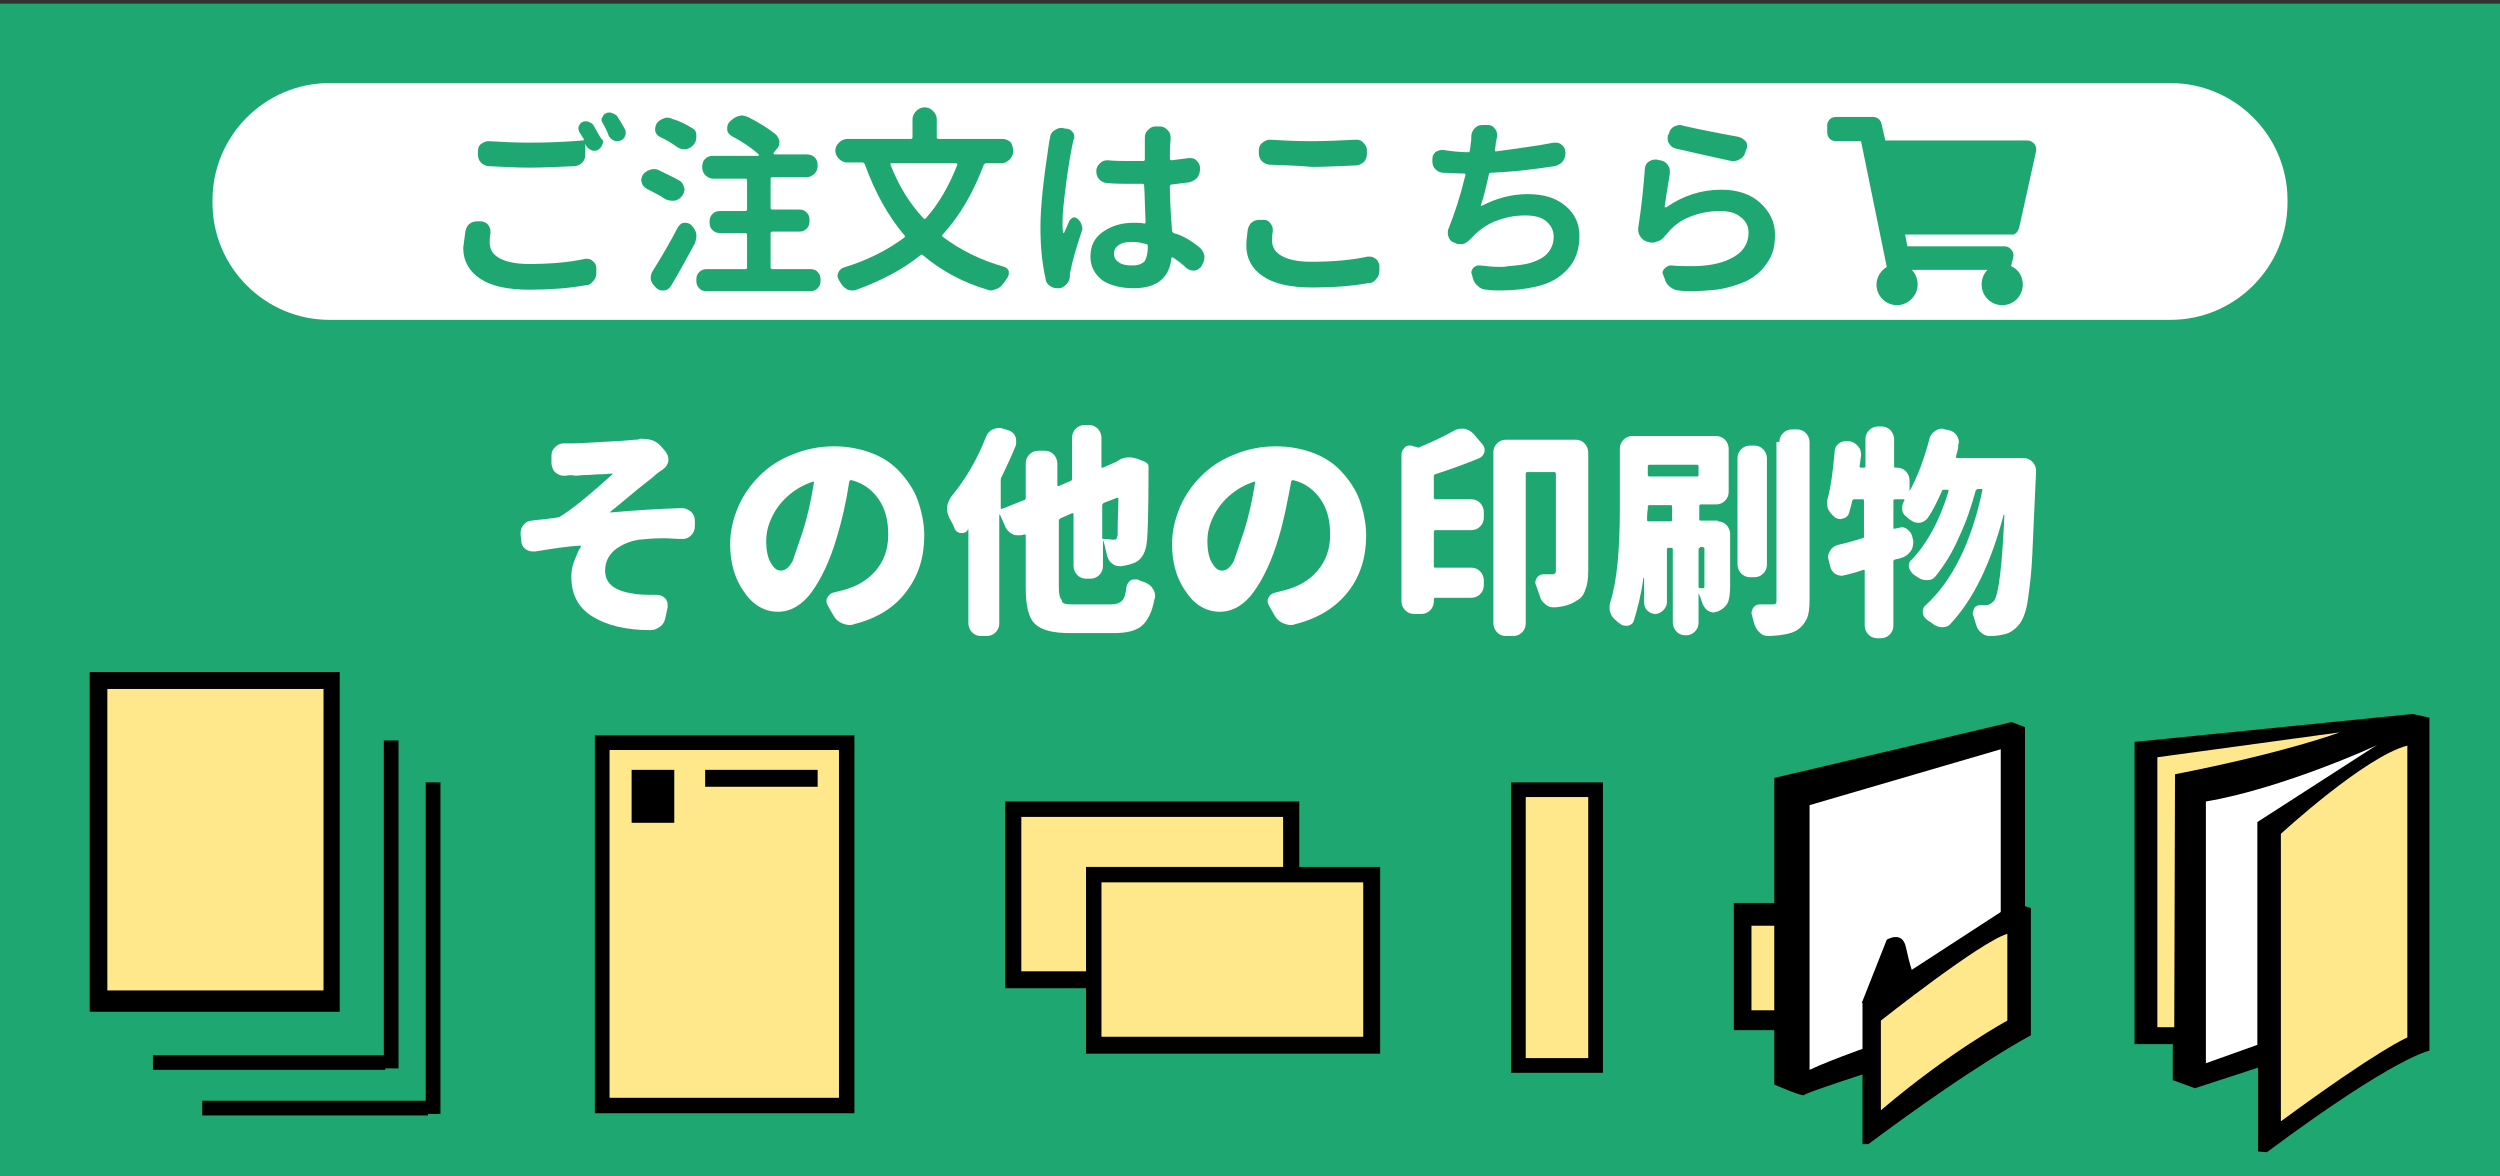
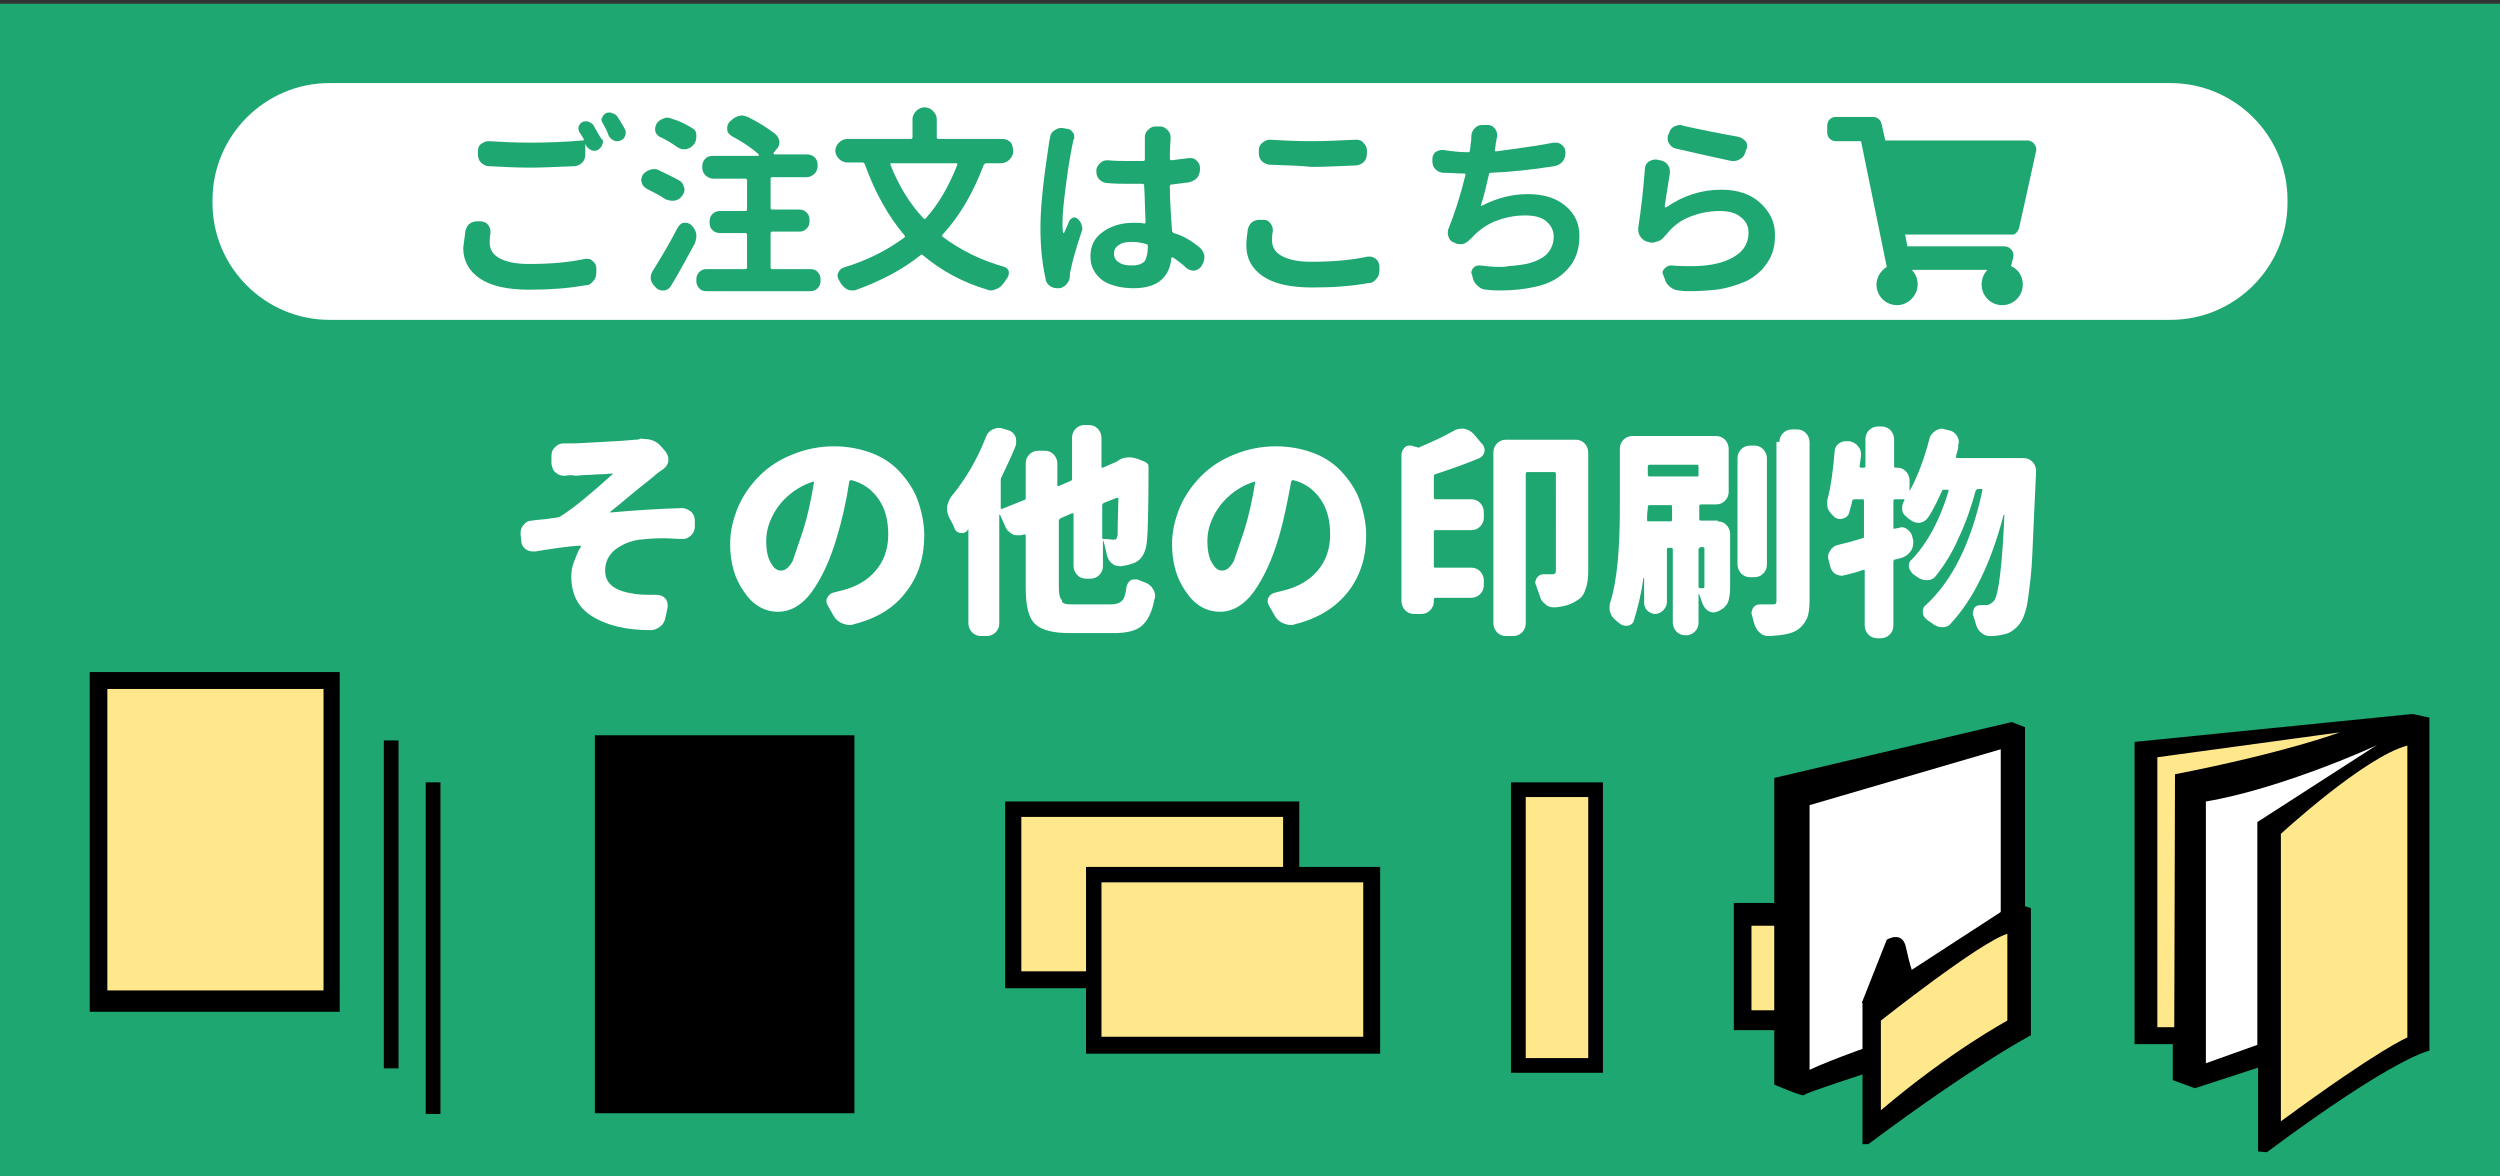
<svg xmlns="http://www.w3.org/2000/svg" version="1.1" id="レイヤー_1" x="0px" y="0px" width="340px" height="160px" viewBox="0 0 340 160" style="enable-background:new 0 0 340 160;" xml:space="preserve">
  <rect x="0" y="0" width="340" height="160" fill="#333333" stroke="none" />
  <style type="text/css">
	.st0{fill:#1EA771;}
	.st1{enable-background:new    ;}
	.st2{fill:#FFFFFF;}
	.st3{fill:#FFE88B;}
	.st4{fill:none;stroke:#000000;stroke-width:2;stroke-miterlimit:10;}
	.st5{fill:#FFE88B;stroke:#000000;stroke-width:2;stroke-miterlimit:10;}
</style>
  <rect y="0.5" class="st0" width="340" height="160" />
  <g>
    <g class="st1">
      <path class="st2" d="M76.9,64.7c-0.1,0-0.1,0-0.2,0c-0.4,0-0.7-0.1-1.1-0.4c-0.4-0.3-0.5-0.7-0.6-1.2V62c0-0.5,0.1-0.8,0.5-1.2    c0.3-0.3,0.7-0.5,1.1-0.5c0,0,0,0,0.1,0c0.4,0,0.9,0,1.3,0c0.7,0,2-0.1,4-0.2c2-0.1,3.5-0.2,4.4-0.3c0.2,0,0.4,0,0.6-0.1    s0.4,0,0.6,0c0.9,0,1.7,0.3,2.3,1l0.6,0.7c0.2,0.3,0.4,0.6,0.4,1c0,0.1,0,0.2,0,0.3c-0.1,0.5-0.3,0.8-0.7,1.1    c-0.6,0.4-1,0.7-1.3,1c-0.7,0.6-1.8,1.4-3.1,2.5c-1.3,1.1-2.3,1.9-2.8,2.3c0,0,0,0,0,0.1l0,0c3.3-0.3,6.6-0.5,9.7-0.6    c0,0,0,0,0.1,0c0.4,0,0.8,0.2,1.2,0.5c0.3,0.3,0.5,0.7,0.5,1.2v0.8c0,0.5-0.2,0.9-0.5,1.2c-0.3,0.3-0.7,0.5-1.1,0.5c0,0,0,0-0.1,0    c-0.9,0-1.8-0.1-2.5-0.1c-1.4,0-2.5,0.1-3.4,0.2c-1.3,0.2-2.4,0.7-3.3,1.4c-0.9,0.8-1.3,1.7-1.3,2.8c0,1,0.4,1.7,1.1,2.2    s1.7,0.8,3.1,1c0.9,0.1,1.8,0.1,2.8,0.1h0.1c0.4,0,0.8,0.2,1.1,0.5c0.2,0.3,0.3,0.5,0.3,0.9c0,0.1,0,0.2,0,0.3L90.5,84    c-0.1,0.5-0.3,0.9-0.7,1.2c-0.4,0.3-0.8,0.5-1.3,0.5c-3.5,0-6.1-0.7-8-1.9c-1.9-1.2-2.8-3-2.8-5.4c0-0.7,0.1-1.4,0.4-2.1    s0.5-1.4,0.9-1.9c0,0,0,0,0-0.1l-0.1-0.1c-1.7,0.1-3.7,0.4-6.1,0.8c-0.1,0-0.2,0-0.3,0c-0.4,0-0.7-0.1-1-0.3    c-0.4-0.3-0.6-0.7-0.6-1.1l-0.1-0.9c0-0.1,0-0.1,0-0.2c0-0.4,0.1-0.8,0.4-1.1c0.3-0.4,0.7-0.6,1.2-0.6c0.4-0.1,1-0.1,1.8-0.2    s1.3-0.2,1.5-0.2c0.1,0,0.3-0.1,0.4-0.1c1.8-1.1,4.2-3.1,7.2-5.8v-0.1c0,0,0,0-0.1,0c-0.3,0-0.8,0.1-1.5,0.1s-1.4,0.1-2,0.1    s-1.1,0.1-1.4,0.1C77.8,64.6,77.4,64.6,76.9,64.7z" />
      <path class="st2" d="M116.1,84.9c-0.2,0.1-0.4,0.1-0.6,0.1c-0.3,0-0.6-0.1-0.9-0.2c-0.5-0.2-0.9-0.5-1.2-1l-0.8-1.4    c-0.1-0.2-0.2-0.4-0.2-0.6s0-0.3,0.1-0.5c0.2-0.4,0.5-0.6,0.8-0.7c0.4-0.1,0.8-0.2,1.2-0.3c2-0.5,3.5-1.4,4.6-2.7s1.7-2.9,1.7-4.9    c0-1.9-0.4-3.5-1.3-4.8s-2.1-2.2-3.7-2.6c-0.2,0-0.2,0-0.3,0.2c-0.4,2.7-1,5.3-1.7,7.6c-0.9,3.1-2.1,5.6-3.4,7.4s-2.9,2.7-4.6,2.7    c-1.8,0-3.4-0.9-4.6-2.7c-1.3-1.8-1.9-4-1.9-6.5c0-1.8,0.4-3.4,1.1-5.1c0.7-1.6,1.7-3,2.9-4.2c1.2-1.2,2.7-2.2,4.5-2.9    c1.7-0.7,3.6-1.1,5.6-1.1c1.8,0,3.5,0.3,5.1,0.9s2.9,1.5,3.9,2.6c1,1.1,1.9,2.4,2.4,3.8s0.9,3.1,0.9,4.8c0,3-0.8,5.5-2.4,7.6    C121.7,82.6,119.3,84.1,116.1,84.9z M109.2,72.2c0.6-1.9,1.1-4.1,1.5-6.6c0-0.1,0-0.1,0-0.1h-0.1c-1.3,0.4-2.5,1.1-3.5,2    s-1.7,1.9-2.2,3s-0.7,2.1-0.7,3.1c0,1.2,0.2,2.2,0.6,2.9s0.8,1.1,1.4,1.1s1.1-0.4,1.6-1.3C108.1,75.4,108.6,74,109.2,72.2z" />
      <path class="st2" d="M145.9,82.2h5.2c0.7,0,1.2-0.2,1.5-0.5s0.5-0.9,0.6-1.9c0.1-0.4,0.3-0.7,0.6-0.9c0.2-0.1,0.4-0.1,0.6-0.1    s0.4,0,0.5,0.1c0.3,0.1,0.5,0.2,0.8,0.3c0.5,0.2,0.9,0.5,1.1,0.9c0.2,0.3,0.3,0.6,0.3,1c0,0.1,0,0.2-0.1,0.4    c-0.3,1.7-0.9,2.9-1.7,3.6s-2.1,1-3.8,1h-6c-2.3,0-3.9-0.4-4.8-1.3c-0.8-0.8-1.2-2.4-1.2-4.8v-7.2c0-0.1,0-0.1-0.1-0.1h-0.1h-0.1    c-0.2,0.1-0.5,0.1-0.7,0.1s-0.5,0-0.7-0.1c-0.4-0.2-0.8-0.5-1-0.9L136,70c0,0,0,0-0.1,0c0,0,0,0,0,0.1v14.7c0,0.5-0.2,0.9-0.5,1.2    c-0.3,0.3-0.7,0.5-1.2,0.5h-0.8c-0.5,0-0.9-0.2-1.2-0.5s-0.5-0.8-0.5-1.2V72.1V72h-0.1c0,0,0,0,0,0.1c-0.2,0.3-0.5,0.4-0.8,0.4    c-0.1,0-0.1,0-0.2,0c-0.4-0.1-0.7-0.3-0.8-0.7c-0.2-0.5-0.5-1-0.7-1.4s-0.3-0.8-0.3-1.2c0-0.1,0-0.2,0-0.3c0.1-0.5,0.3-1,0.6-1.4    c1.9-2.3,3.5-5,4.7-8.1c0.2-0.5,0.5-0.8,0.9-1c0.3-0.1,0.5-0.2,0.8-0.2c0.2,0,0.4,0,0.6,0.1l0.7,0.2c0.4,0.1,0.8,0.4,1,0.9    c0.1,0.2,0.1,0.4,0.1,0.7c0,0.2,0,0.4-0.1,0.6c-0.5,1.3-1.2,2.7-1.9,4.2c-0.1,0.1-0.1,0.3-0.1,0.4v3.8c0,0.1,0,0.1,0.1,0.1h0.1    l3-1.2c0.1,0,0.2-0.1,0.2-0.3V63c0-0.5,0.2-0.9,0.5-1.2s0.7-0.5,1.2-0.5h0.9c0.5,0,0.9,0.2,1.2,0.5s0.5,0.8,0.5,1.2v3    c0,0,0,0.1,0.1,0.1h0.1l1.6-0.7c0.1,0,0.2-0.1,0.2-0.3v-5.6c0-0.5,0.2-0.9,0.5-1.2s0.7-0.5,1.2-0.5h0.6c0.5,0,0.9,0.2,1.2,0.5    s0.5,0.8,0.5,1.2v4c0,0.1,0,0.1,0.1,0.1h0.1l1.6-0.7c0.1,0,0.2-0.1,0.4-0.2c0.5-0.4,1.1-0.5,1.6-0.5c0.4,0,0.7,0.1,1.1,0.2l1,0.4    c0.2,0.1,0.3,0.2,0.4,0.3c0.1,0.1,0.1,0.3,0.1,0.5v0.1c0,5.5-0.1,8.8-0.2,9.7c-0.1,1.5-0.6,2.6-1.6,3.1c-0.5,0.2-1.1,0.4-1.9,0.5    c-0.1,0-0.1,0-0.2,0c-0.4,0-0.8-0.1-1.1-0.4c-0.4-0.3-0.6-0.8-0.7-1.3c-0.2-0.8-0.3-1.4-0.5-1.9l0,0l0,0V77c0,0.5-0.2,0.9-0.5,1.2    c-0.3,0.3-0.7,0.5-1.2,0.5h-0.6c-0.5,0-0.9-0.2-1.2-0.5S146,77.4,146,77v-7.1c0-0.1,0-0.1-0.1-0.1s-0.1,0-0.1,0l-1.6,0.7    c-0.1,0.1-0.2,0.2-0.2,0.3v9c0,0.9,0.1,1.5,0.4,1.8C144.4,82.1,144.9,82.2,145.9,82.2z M152.1,67.8c0-0.1,0-0.1-0.1-0.1h-0.1    l-1.8,0.7c-0.1,0.1-0.2,0.2-0.2,0.3v4.4c0,0.2,0.1,0.2,0.2,0.2c0.6,0,1.1,0.1,1.3,0.1s0.3,0,0.4-0.1c0.1-0.1,0.1-0.2,0.2-0.5    C152,72.5,152,70.8,152.1,67.8z" />
      <path class="st2" d="M176.1,84.9c-0.2,0.1-0.4,0.1-0.6,0.1c-0.3,0-0.6-0.1-0.9-0.2c-0.5-0.2-0.9-0.5-1.2-1l-0.8-1.4    c-0.1-0.2-0.2-0.4-0.2-0.6s0-0.3,0.1-0.5c0.2-0.4,0.5-0.6,0.9-0.7s0.8-0.2,1.2-0.3c2-0.5,3.5-1.4,4.6-2.7c1.1-1.3,1.7-2.9,1.7-4.9    c0-1.9-0.4-3.5-1.3-4.8c-0.9-1.3-2.1-2.2-3.7-2.6c-0.2,0-0.2,0-0.3,0.2c-0.5,2.7-1,5.3-1.7,7.6c-0.9,3.1-2.1,5.6-3.4,7.4    c-1.3,1.8-2.9,2.7-4.6,2.7c-1.8,0-3.4-0.9-4.6-2.7c-1.3-1.8-1.9-4-1.9-6.5c0-1.8,0.4-3.4,1.1-5.1c0.7-1.6,1.7-3,2.9-4.2    c1.2-1.2,2.7-2.2,4.5-2.9c1.7-0.7,3.6-1.1,5.6-1.1c1.8,0,3.5,0.3,5.1,0.9c1.6,0.6,2.9,1.5,3.9,2.6c1,1.1,1.9,2.4,2.4,3.8    s0.9,3.1,0.9,4.8c0,3-0.8,5.5-2.4,7.6C181.7,82.6,179.3,84.1,176.1,84.9z M169.2,72.2c0.6-1.9,1.1-4.1,1.5-6.6c0-0.1,0-0.1,0-0.1    h-0.1c-1.3,0.4-2.5,1.1-3.5,2s-1.7,1.9-2.2,3s-0.7,2.1-0.7,3.1c0,1.2,0.2,2.2,0.6,2.9s0.8,1.1,1.4,1.1c0.6,0,1.1-0.4,1.6-1.3    C168.1,75.4,168.6,74,169.2,72.2z" />
      <path class="st2" d="M197.7,58.6c0.3-0.2,0.7-0.3,1.1-0.3c0.1,0,0.2,0,0.3,0c0.5,0.1,0.9,0.3,1.3,0.7l1.1,1.3    c0.2,0.2,0.4,0.5,0.4,0.8c0,0.1,0,0.2,0,0.3c-0.1,0.4-0.3,0.7-0.7,0.9c-1.9,0.8-3.9,1.5-6,2.2c-0.1,0-0.2,0.1-0.2,0.3v2.9    c0,0.1,0.1,0.2,0.2,0.2h4.9c0.5,0,0.9,0.2,1.2,0.5s0.5,0.8,0.5,1.2v0.8c0,0.5-0.2,0.9-0.5,1.2c-0.3,0.3-0.7,0.5-1.2,0.5h-4.9    c-0.1,0-0.2,0.1-0.2,0.2V77c0,0.2,0.1,0.2,0.2,0.2h4.9c0.5,0,0.9,0.2,1.2,0.5s0.5,0.8,0.5,1.2v0.7c0,0.5-0.2,0.9-0.5,1.2    s-0.7,0.5-1.2,0.5h-4.9c-0.1,0-0.2,0.1-0.2,0.2v0.3c0,0.5-0.2,0.9-0.5,1.2c-0.3,0.3-0.7,0.5-1.2,0.5h-1c-0.5,0-0.9-0.2-1.2-0.5    s-0.5-0.8-0.5-1.2v-20c0-0.4,0.2-0.7,0.5-1c0.2-0.2,0.4-0.2,0.7-0.2c0.1,0,0.3,0,0.4,0.1l0.5,0.1c0.1,0.1,0.3,0.1,0.4,0    C194.5,60.2,196.1,59.5,197.7,58.6z M214.3,59.8c0.5,0,0.9,0.2,1.2,0.5s0.5,0.8,0.5,1.2v16.1c0,1-0.1,1.9-0.4,2.6    c-0.2,0.7-0.6,1.2-1.2,1.5c-0.7,0.5-1.7,0.8-2.9,0.9c-0.1,0-0.1,0-0.2,0c-0.4,0-0.8-0.1-1.1-0.4c-0.4-0.3-0.7-0.7-0.8-1.2    c-0.2-0.5-0.3-0.9-0.5-1.4c-0.1-0.2-0.1-0.3-0.1-0.4c0-0.2,0.1-0.4,0.2-0.6c0.2-0.3,0.5-0.5,0.9-0.5s0.7,0,1.2,0    c0.4,0,0.5-0.2,0.5-0.5V64.4c0-0.1-0.1-0.2-0.2-0.2h-3.7c-0.1,0-0.2,0.1-0.2,0.2v20.4c0,0.5-0.2,0.9-0.5,1.2    c-0.3,0.3-0.7,0.5-1.2,0.5h-1c-0.5,0-0.9-0.2-1.2-0.5s-0.5-0.8-0.5-1.2V61.5c0-0.5,0.2-0.9,0.5-1.2s0.7-0.5,1.2-0.5H214.3z" />
      <path class="st2" d="M233.6,70.9c0.5,0,0.9,0.2,1.2,0.5s0.5,0.8,0.5,1.2v7.2c0,0.8-0.1,1.4-0.2,1.8c-0.1,0.5-0.4,0.8-0.7,1.1    c-0.3,0.2-0.6,0.4-0.9,0.5c-0.2,0-0.3,0.1-0.4,0.1c-0.3,0-0.6-0.1-0.9-0.3c-0.4-0.3-0.6-0.7-0.8-1.3c-0.1-0.3-0.2-0.7-0.4-1l0,0    l0,0v4c0,0.5-0.2,0.9-0.5,1.2c-0.3,0.3-0.7,0.5-1.2,0.5h-0.1c-0.5,0-0.9-0.2-1.2-0.5s-0.5-0.8-0.5-1.2v-10c0-0.1-0.1-0.2-0.2-0.2    h-0.4c-0.1,0-0.2,0.1-0.2,0.2v7.2c0,0.4-0.2,0.8-0.5,1.1s-0.7,0.5-1.1,0.5s-0.8-0.2-1.1-0.5s-0.4-0.7-0.4-1.1v-3.3c0,0,0,0-0.1,0    c-0.3,2.3-0.8,4.2-1.3,5.8c-0.1,0.4-0.4,0.6-0.8,0.7c-0.1,0-0.2,0-0.3,0c-0.3,0-0.6-0.1-0.8-0.3c-0.2-0.1-0.3-0.2-0.5-0.4    c-0.4-0.3-0.7-0.7-0.8-1.1c-0.1-0.2-0.1-0.5-0.1-0.7s0-0.4,0.1-0.7c0.9-2.8,1.3-7.1,1.3-12.8V61c0-0.5,0.2-0.9,0.5-1.2    s0.7-0.5,1.2-0.5h11.4c0.5,0,0.9,0.2,1.2,0.5s0.5,0.8,0.5,1.2v5.9c0,0.5-0.2,0.9-0.5,1.2c-0.3,0.3-0.7,0.5-1.2,0.5h-2.1    c-0.1,0-0.2,0.1-0.2,0.2v1.8c0,0.2,0.1,0.2,0.2,0.2h2.3V70.9z M224,70.7c0,0.2,0.1,0.2,0.2,0.2h3c0.2,0,0.2-0.1,0.2-0.2v-1.8    c0-0.2-0.1-0.2-0.2-0.2h-2.9c-0.1,0-0.2,0.1-0.2,0.2v0.3C224,69.8,224,70.3,224,70.7z M231,63.4c0-0.1-0.1-0.2-0.2-0.2h-6.5    c-0.1,0-0.2,0.1-0.2,0.2v1.2c0,0.1,0.1,0.2,0.2,0.2h6.5c0.2,0,0.2-0.1,0.2-0.2V63.4z M231.2,74.5c-0.1,0-0.2,0.1-0.2,0.2v5.1    c0,0.1,0.1,0.2,0.2,0.2c0.1,0,0.3,0,0.4,0c0.2,0,0.2-0.1,0.2-0.3v-5.1c0-0.1-0.1-0.2-0.2-0.2h-0.4V74.5z M238.6,60.6    c0.5,0,0.9,0.2,1.2,0.5s0.5,0.8,0.5,1.2v14.5c0,0.5-0.2,0.9-0.5,1.2c-0.3,0.3-0.7,0.5-1.2,0.5H238c-0.5,0-0.9-0.2-1.2-0.5    s-0.5-0.8-0.5-1.2V62.3c0-0.5,0.2-0.9,0.5-1.2s0.7-0.5,1.2-0.5H238.6z M242,60.1c0-0.5,0.2-0.9,0.5-1.2s0.7-0.5,1.2-0.5h0.7    c0.5,0,0.9,0.2,1.2,0.5s0.5,0.8,0.5,1.2v21.5c0,1.1-0.1,2-0.4,2.6s-0.7,1.1-1.3,1.5c-0.8,0.5-2,0.7-3.7,0.8h-0.1    c-0.5,0-0.9-0.1-1.2-0.4c-0.4-0.3-0.6-0.7-0.8-1.2c-0.1-0.4-0.2-0.7-0.3-1.1c0-0.1-0.1-0.3-0.1-0.4c0-0.2,0.1-0.5,0.2-0.7    c0.2-0.3,0.5-0.5,0.9-0.5l0,0c0.5,0,1.1,0,1.7,0c0.2,0,0.4,0,0.5-0.1s0.1-0.3,0.1-0.5V60.1H242z" />
      <path class="st2" d="M266,62.1C266,62.2,266,62.2,266,62.1l0.1,0.2h9.1c0.5,0,0.9,0.2,1.2,0.5c0.3,0.3,0.5,0.7,0.5,1.2    c0,0.1,0,0.1,0,0.3c-0.2,4.6-0.4,8.3-0.5,11s-0.4,4.7-0.6,6.2s-0.6,2.5-0.9,3s-0.7,0.9-1.1,1.2s-0.8,0.5-1.4,0.6    c-0.4,0.1-1,0.2-1.7,0.2c0,0,0,0-0.1,0c-0.5,0-0.9-0.2-1.2-0.5c-0.4-0.3-0.6-0.8-0.7-1.2c-0.1-0.3-0.2-0.7-0.3-1    c-0.1-0.1-0.1-0.2-0.1-0.4c0-0.2,0.1-0.4,0.2-0.7c0.2-0.3,0.5-0.4,0.9-0.4l0,0c0.2,0,0.4,0,0.7,0c0.4,0,0.7-0.2,1.1-0.6    c0.6-0.8,1.1-4.7,1.4-11.7h-0.1c-1.7,6.5-4.1,11.5-7.2,14.8c-0.3,0.4-0.7,0.5-1.2,0.5s-0.9-0.2-1.3-0.5c-0.2-0.2-0.5-0.3-0.7-0.5    c-0.4-0.3-0.6-0.6-0.6-1.1c0-0.4,0.1-0.7,0.4-0.9c3.6-3.3,6.2-8.5,7.7-15.6c0-0.2,0-0.2-0.2-0.2H269c-0.1,0-0.2,0.1-0.3,0.2    c-0.6,2.2-1.3,4.3-2.3,6.4c-0.9,2.1-2,3.8-3.1,5.2c-0.3,0.4-0.7,0.6-1.2,0.6c0,0,0,0-0.1,0c-0.4,0-0.8-0.1-1.2-0.4    c-0.2-0.1-0.4-0.3-0.6-0.4c-0.3-0.3-0.5-0.6-0.6-1c0-0.1,0-0.1,0-0.1c0-0.4,0.1-0.7,0.4-0.9c2.1-2.2,3.8-5.3,5-9.3v-0.1l-0.1-0.1    h-0.5c-0.2,0-0.3,0.1-0.3,0.2c-0.6,1.3-1.2,2.6-1.9,3.6c-0.3,0.4-0.6,0.6-1.1,0.7c-0.1,0-0.1,0-0.2,0c-0.4,0-0.7-0.1-1.1-0.4    c-0.2-0.1-0.4-0.3-0.5-0.4c-0.4-0.3-0.6-0.6-0.6-1c0-0.1,0-0.2,0-0.3c0-0.3,0.1-0.7,0.3-0.9V68c0,0,0-0.1-0.1-0.1h-1.2    c-0.1,0-0.2,0.1-0.2,0.2v3.7c0,0.1,0,0.1,0.1,0.1s0.1,0,0.1,0l0.5-0.1c0.1,0,0.3-0.1,0.4-0.1c0.3,0,0.6,0.1,0.8,0.3    c0.4,0.3,0.6,0.6,0.7,1.1l0.1,0.4c0,0.1,0,0.2,0,0.3c0,0.4-0.1,0.8-0.3,1.1c-0.3,0.4-0.6,0.7-1.1,0.9c-0.3,0.1-0.6,0.2-1.1,0.3    c-0.1,0-0.2,0.1-0.2,0.3v8.7c0,0.5-0.2,0.9-0.5,1.2c-0.3,0.3-0.7,0.5-1.2,0.5h-0.5c-0.5,0-0.9-0.2-1.2-0.5s-0.5-0.8-0.5-1.2v-7.5    c0-0.1,0-0.1-0.1-0.1h-0.1c-0.8,0.3-1.6,0.5-2.4,0.7c-0.2,0-0.3,0.1-0.5,0.1c-0.3,0-0.6-0.1-0.8-0.2c-0.4-0.2-0.7-0.6-0.8-1.1    l-0.2-0.8c0-0.1-0.1-0.3-0.1-0.4c0-0.3,0.1-0.6,0.3-0.9c0.2-0.4,0.6-0.7,1.1-0.8c0.9-0.2,2-0.5,3.3-0.9c0.2,0,0.2-0.1,0.2-0.3    v-4.8c0-0.2-0.1-0.2-0.2-0.2h-1.1c-0.2,0-0.2,0.1-0.3,0.2c-0.1,0.6-0.3,1.1-0.4,1.6c-0.1,0.4-0.4,0.7-0.8,0.8    c-0.1,0-0.3,0.1-0.4,0.1c-0.3,0-0.5-0.1-0.7-0.2c-0.1,0-0.1-0.1-0.1-0.1c-0.4-0.3-0.7-0.7-0.9-1.1c-0.1-0.3-0.1-0.6-0.1-0.9    c0-0.2,0-0.4,0.1-0.6c0.4-1.6,0.7-3.7,0.9-6.2c0-0.5,0.2-0.9,0.6-1.2c0.3-0.2,0.6-0.3,0.9-0.3c0.1,0,0.2,0,0.3,0h0.2    c0.5,0.1,0.9,0.3,1.2,0.7c0.3,0.3,0.4,0.7,0.4,1.1c0,0.1,0,0.1,0,0.2c-0.1,0.5-0.1,0.9-0.2,1.4c0,0.1,0,0.2,0.2,0.2h0.4    c0.2,0,0.2-0.1,0.2-0.2v-3.7c0-0.5,0.2-0.9,0.5-1.2s0.7-0.5,1.2-0.5h0.5c0.5,0,0.9,0.2,1.2,0.5s0.5,0.8,0.5,1.2v3.7    c0,0.2,0.1,0.2,0.2,0.2h0.2c0.5,0,0.9,0.2,1.2,0.5c0.3,0.3,0.5,0.8,0.5,1.2v1.4v0.1l0,0c1.1-2,2-4.4,2.7-7.1    c0.1-0.5,0.4-0.8,0.8-1.1c0.3-0.2,0.6-0.3,0.9-0.3c0.1,0,0.2,0,0.4,0.1l0.5,0.1c0.5,0.1,0.8,0.3,1.1,0.7c0.2,0.3,0.3,0.6,0.3,0.9    c0,0.1,0,0.3-0.1,0.4C266.4,60.8,266.2,61.4,266,62.1z" />
    </g>
  </g>
  <path class="st2" d="M295.2,43.5H44.8c-8.7,0-15.9-7.1-15.9-15.9v-0.4c0-8.7,7.1-15.9,15.9-15.9h250.4c8.7,0,15.9,7.1,15.9,15.9v0.4  C311.1,36.4,303.9,43.5,295.2,43.5z" />
  <g>
    <g class="st1">
      <path class="st0" d="M63.3,31.4c0.1-0.4,0.3-0.8,0.6-1c0.3-0.2,0.6-0.3,1-0.3c0.1,0,0.1,0,0.2,0h0.4c0.4,0.1,0.7,0.2,0.9,0.5    c0.2,0.3,0.3,0.5,0.3,0.9c0,0.1,0,0.2,0,0.3c-0.1,0.4-0.1,0.8-0.1,1.2c0,0.9,0.4,1.6,1.3,2.1s2.2,0.8,4,0.8c2.9,0,5.4-0.2,7.7-0.7    c0.1,0,0.2,0,0.3,0c0.3,0,0.5,0.1,0.7,0.3c0.3,0.2,0.5,0.6,0.5,0.9V37c0,0.5-0.1,0.9-0.4,1.2c-0.3,0.4-0.6,0.6-1.1,0.6    c-2.2,0.4-4.8,0.6-7.6,0.6c-3,0-5.2-0.5-6.7-1.5c-1.5-1-2.3-2.4-2.3-4.2C63.1,33,63.2,32.2,63.3,31.4z M78.8,18    c-0.1-0.3-0.2-0.5-0.1-0.8s0.3-0.5,0.5-0.6s0.3-0.1,0.5-0.1c0.1,0,0.3,0,0.4,0.1c0.3,0.1,0.6,0.3,0.7,0.6c0.3,0.5,0.6,1.1,1,1.7    C82,19,82,19.1,82,19.3c0,0.1,0,0.2-0.1,0.4c-0.1,0.3-0.3,0.5-0.6,0.7c-0.2,0.1-0.3,0.1-0.5,0.1c-0.1,0-0.3,0-0.4-0.1    c-0.3-0.1-0.5-0.3-0.7-0.6c0-0.1-0.1-0.2-0.1-0.3l0,0l0,0V21c0,0.4-0.1,0.8-0.4,1.1c-0.3,0.3-0.7,0.5-1.1,0.5    c-2.4,0.1-4.4,0.2-6,0.2c-1.8,0-3.7-0.1-5.6-0.2c-0.4,0-0.8-0.2-1.1-0.5C65.1,21.8,65,21.4,65,21v-0.4c0-0.4,0.1-0.8,0.4-1    s0.6-0.4,1-0.4h0.1c1.6,0.1,3.5,0.2,5.6,0.2c2.4,0,4.8-0.1,7.2-0.3c0,0,0.1,0,0.1-0.1v-0.1C79.1,18.5,79,18.2,78.8,18z M82,16.8    c-0.1-0.2-0.2-0.3-0.2-0.5c0-0.1,0-0.2,0.1-0.3c0.1-0.3,0.3-0.5,0.5-0.6s0.4-0.1,0.5-0.1s0.2,0,0.4,0.1c0.3,0.1,0.6,0.3,0.7,0.5    c0.3,0.5,0.7,1.1,1,1.7c0.1,0.2,0.1,0.3,0.1,0.5c0,0.1,0,0.2-0.1,0.4c-0.1,0.3-0.3,0.5-0.6,0.6c-0.2,0.1-0.3,0.1-0.5,0.1    c-0.1,0-0.3,0-0.4-0.1c-0.3-0.1-0.5-0.3-0.7-0.6C82.6,17.9,82.3,17.3,82,16.8z" />
      <path class="st0" d="M92.3,24.5c0.4,0.2,0.6,0.5,0.7,0.9c0,0.1,0.1,0.2,0.1,0.3c0,0.3-0.1,0.6-0.3,0.9l-0.1,0.1    c-0.2,0.3-0.5,0.5-1,0.6c-0.1,0-0.2,0-0.3,0c-0.3,0-0.6-0.1-0.9-0.2c-0.7-0.5-1.5-0.9-2.5-1.4c-0.3-0.2-0.6-0.4-0.7-0.8    c0-0.1-0.1-0.2-0.1-0.4c0-0.2,0.1-0.4,0.2-0.7c0.2-0.3,0.6-0.6,1-0.7c0.2-0.1,0.4-0.1,0.5-0.1c0.2,0,0.4,0,0.6,0.1    C90.7,23.7,91.6,24.1,92.3,24.5z M92.2,30.9c0.2-0.3,0.5-0.6,0.8-0.6c0.1,0,0.2,0,0.2,0c0.3,0,0.6,0.1,0.8,0.3l0.1,0.1    c0.3,0.3,0.5,0.7,0.6,1.1c0,0.1,0,0.2,0,0.4c0,0.3-0.1,0.6-0.2,0.9c-1.1,2-2.1,3.9-3.2,5.7c-0.2,0.4-0.5,0.6-0.9,0.7    c-0.1,0-0.2,0-0.3,0c-0.3,0-0.6-0.1-0.8-0.3L89.1,39c-0.3-0.3-0.5-0.6-0.6-1c0-0.1,0-0.2,0-0.3c0-0.3,0.1-0.6,0.3-0.9    C90,34.9,91.1,33,92.2,30.9z M94.1,17.4c0.4,0.2,0.6,0.5,0.6,1c0,0.1,0,0.2,0,0.3c0,0.3-0.1,0.6-0.3,0.9l-0.1,0.1    c-0.2,0.3-0.6,0.5-1,0.6c-0.1,0-0.2,0-0.3,0c-0.3,0-0.6-0.1-0.9-0.3c-0.7-0.5-1.5-1-2.4-1.4c-0.3-0.2-0.5-0.4-0.6-0.8    c0-0.1,0-0.2,0-0.3c0-0.2,0.1-0.5,0.2-0.7c0.2-0.3,0.6-0.6,1-0.7c0.2-0.1,0.3-0.1,0.5-0.1s0.5,0.1,0.7,0.2    C92.6,16.5,93.4,17,94.1,17.4z M104.8,36.4c0,0.1,0.1,0.2,0.2,0.2h5.2c0.4,0,0.8,0.1,1,0.4c0.3,0.3,0.4,0.6,0.4,1.1    s-0.1,0.8-0.4,1.1s-0.6,0.4-1,0.4H96.1c-0.4,0-0.8-0.1-1-0.4c-0.3-0.3-0.4-0.6-0.4-1.1s0.1-0.8,0.4-1.1s0.6-0.4,1-0.4h5.3    c0.1,0,0.2-0.1,0.2-0.2v-4.5c0-0.1-0.1-0.2-0.2-0.2H98c-0.4,0-0.8-0.1-1.1-0.4c-0.3-0.3-0.4-0.6-0.4-1.1s0.1-0.8,0.4-1.1    c0.3-0.3,0.6-0.4,1.1-0.4h3.4c0.1,0,0.2-0.1,0.2-0.2v-4c0-0.1-0.1-0.2-0.2-0.2H97c-0.4,0-0.8-0.2-1.1-0.5s-0.4-0.7-0.4-1.1    s0.1-0.8,0.4-1.1c0.3-0.3,0.6-0.4,1.1-0.4h6.1c0,0,0.1,0,0.1-0.1V21c-1-0.9-2.2-1.7-3.7-2.5c-0.3-0.2-0.6-0.5-0.6-0.9    c0-0.1,0-0.2,0-0.2c0-0.3,0.1-0.6,0.3-0.8l0.1-0.1c0.3-0.3,0.7-0.6,1.1-0.7c0.1,0,0.3-0.1,0.4-0.1c0.3,0,0.6,0.1,0.9,0.2    c1.4,0.7,2.7,1.5,3.7,2.3c0.3,0.2,0.5,0.6,0.6,1c0,0.1,0,0.1,0,0.1c0,0.4-0.1,0.7-0.4,1l-0.4,0.5v0.1c0,0,0,0.1,0.1,0.1h4.4    c0.4,0,0.8,0.1,1.1,0.4c0.3,0.3,0.4,0.7,0.4,1.1s-0.1,0.8-0.4,1.1s-0.7,0.5-1.1,0.5H105c-0.1,0-0.2,0.1-0.2,0.2v4    c0,0.1,0.1,0.2,0.2,0.2h3.7c0.4,0,0.7,0.1,1,0.4s0.4,0.6,0.4,1.1s-0.1,0.8-0.4,1.1c-0.3,0.3-0.6,0.4-1,0.4H105    c-0.1,0-0.2,0.1-0.2,0.2V36.4z" />
      <path class="st0" d="M137.8,20.6c0,0.4-0.2,0.8-0.5,1.1c-0.3,0.3-0.7,0.5-1.1,0.5h-2.1c-0.1,0-0.2,0.1-0.3,0.2    c-1.4,3.7-3.2,6.9-5.6,9.5c-0.1,0.1-0.1,0.2,0,0.3c2.4,1.8,5.2,3.2,8.4,4.1c0.3,0.1,0.5,0.3,0.6,0.6c0,0.1,0,0.2,0,0.3    c0,0.2-0.1,0.4-0.2,0.6c-0.2,0.2-0.3,0.5-0.5,0.7c-0.3,0.4-0.6,0.7-1,0.8c-0.2,0.1-0.5,0.2-0.7,0.2s-0.3,0-0.5-0.1    c-3.4-1-6.3-2.6-8.8-4.7c-0.1-0.1-0.2-0.1-0.3,0c-2.5,2-5.4,3.5-8.7,4.7c-0.2,0.1-0.4,0.1-0.5,0.1c-0.2,0-0.4,0-0.7-0.1    c-0.4-0.2-0.7-0.5-0.9-0.8c-0.1-0.2-0.2-0.3-0.3-0.5c-0.1-0.2-0.2-0.4-0.2-0.6c0-0.1,0-0.2,0.1-0.4c0.1-0.3,0.4-0.6,0.7-0.7    c3.3-1,6-2.4,8.3-4.1c0.1-0.1,0.1-0.2,0-0.3c-2.2-2.6-4-5.8-5.4-9.7c-0.1-0.1-0.1-0.2-0.3-0.2h-2.1c-0.4,0-0.8-0.2-1.1-0.5    c-0.3-0.3-0.5-0.7-0.5-1.1l0,0c0-0.4,0.2-0.8,0.5-1.1c0.3-0.3,0.7-0.5,1.1-0.5h8.7c0.1,0,0.2-0.1,0.2-0.2v-2.5    c0-0.4,0.2-0.8,0.5-1.1s0.7-0.5,1.1-0.5h0.1c0.4,0,0.8,0.2,1.1,0.5s0.5,0.7,0.5,1.1v2.5c0,0.1,0.1,0.2,0.2,0.2h8.8    c0.4,0,0.8,0.2,1.1,0.5C137.7,19.8,137.8,20.2,137.8,20.6L137.8,20.6z M130.2,22.4v-0.1l-0.1-0.1h-8.9c0,0-0.1,0-0.1,0.1v0.1    c1.1,2.8,2.6,5.3,4.5,7.3c0.1,0.1,0.2,0.1,0.3,0C127.7,27.7,129.1,25.2,130.2,22.4z" />
      <path class="st0" d="M142.8,18.8c0-0.4,0.2-0.8,0.5-1s0.6-0.4,1-0.4c0.1,0,0.1,0,0.1,0l0.6,0.1c0.4,0,0.7,0.2,0.9,0.5    c0.2,0.2,0.2,0.5,0.2,0.7c0,0.1,0,0.2-0.1,0.3c-0.1,0.3-0.1,0.6-0.2,0.9c-0.2,1-0.5,2.7-0.8,5s-0.5,4.1-0.5,5.3    c0,0.6,0,1.1,0.1,1.5l0,0c0,0,0,0,0.1,0c0.2-0.4,0.4-0.9,0.7-1.6c0.1-0.2,0.3-0.4,0.5-0.5s0.5,0,0.7,0.2s0.4,0.4,0.5,0.8    c0,0.1,0.1,0.3,0.1,0.4c0,0.2,0,0.3-0.1,0.5c-0.8,2.4-1.3,4.2-1.5,5.3c-0.1,0.3-0.1,0.5-0.1,0.8c0,0.4-0.2,0.8-0.5,1.1    s-0.6,0.5-1,0.5c-0.1,0-0.1,0-0.2,0c-0.4,0-0.7-0.1-1-0.3s-0.6-0.6-0.6-1c-0.5-2.2-0.7-4.5-0.7-7c0-2.7,0.4-6.4,1.1-11    C142.7,19.4,142.7,19,142.8,18.8z M163.2,33.7c0.3,0.3,0.5,0.6,0.6,1.1c0,0.1,0,0.2,0,0.2c0,0.3-0.1,0.7-0.3,1l-0.1,0.2    c-0.2,0.3-0.5,0.5-0.9,0.6c-0.1,0-0.1,0-0.2,0c-0.3,0-0.6-0.1-0.9-0.3c-0.6-0.6-1.3-1.1-1.9-1.5h-0.1l-0.1,0.1    c-0.1,1.3-0.6,2.3-1.4,3c-0.8,0.7-2.1,1.1-3.7,1.1c-1.8,0-3.3-0.4-4.3-1.1c-1-0.8-1.6-1.8-1.6-3.2s0.5-2.5,1.6-3.3    c1.1-0.8,2.5-1.3,4.2-1.3c0.6,0,1.1,0,1.5,0.1c0.1,0,0.2,0,0.2-0.2c-0.1-1.9-0.1-3.6-0.2-5c0-0.1-0.1-0.2-0.2-0.2    c-0.4,0-0.9,0-1.7,0c-1,0-2,0-3.1-0.1c-0.4,0-0.8-0.2-1.1-0.5s-0.4-0.7-0.4-1.1v-0.1c0-0.4,0.2-0.7,0.5-1s0.6-0.4,1-0.4h0.1    c1,0.1,2,0.1,3.1,0.1c0.7,0,1.3,0,1.7,0c0.1,0,0.2-0.1,0.2-0.2c0-0.3,0-0.7,0-1.1s0-0.8,0-1c0-0.3,0-0.5,0-0.6v-0.3    c0-0.4,0.1-0.7,0.4-1c0.3-0.3,0.6-0.5,1-0.5h0.7c0.4,0,0.7,0.2,1,0.5s0.4,0.6,0.4,1c0,0,0,0.1,0,0.3c-0.1,1.1-0.1,2-0.1,2.6    c0,0.1,0.1,0.2,0.2,0.2c0.9-0.1,1.7-0.2,2.4-0.3c0.1,0,0.1,0,0.2,0c0.3,0,0.6,0.1,0.8,0.3c0.3,0.3,0.5,0.6,0.5,1V23    c0,0.4-0.1,0.8-0.4,1.2c-0.3,0.3-0.7,0.5-1.1,0.6c-0.8,0.1-1.6,0.2-2.4,0.3c-0.1,0-0.2,0.1-0.2,0.2c0,1.5,0.1,3.6,0.3,6.1    c0,0.1,0.1,0.2,0.2,0.3C160.8,32,162,32.7,163.2,33.7z M156.1,33.7v-0.3c0-0.1-0.1-0.2-0.2-0.2c-0.7-0.2-1.3-0.3-1.9-0.3    c-0.8,0-1.4,0.1-1.8,0.4c-0.5,0.3-0.7,0.7-0.7,1.2s0.2,0.9,0.7,1.2c0.4,0.3,1,0.4,1.8,0.4s1.3-0.2,1.7-0.6    C155.9,35.1,156.1,34.5,156.1,33.7z" />
      <path class="st0" d="M169.7,31.2c0.1-0.4,0.3-0.8,0.6-1s0.6-0.3,1-0.3c0.1,0,0.1,0,0.2,0h0.4c0.4,0,0.7,0.2,0.9,0.5    s0.3,0.5,0.3,0.8c0,0.1,0,0.2,0,0.3c-0.1,0.4-0.1,0.8-0.1,1.2c0,0.9,0.4,1.6,1.3,2.1c0.9,0.5,2.2,0.8,4,0.8c2.8,0,5.4-0.2,7.7-0.7    c0.1,0,0.2,0,0.3,0c0.3,0,0.5,0.1,0.8,0.3s0.4,0.5,0.5,0.9v0.6c0,0.5-0.1,0.9-0.4,1.2c-0.3,0.4-0.6,0.6-1.1,0.6    c-2.2,0.4-4.7,0.6-7.6,0.6c-3,0-5.2-0.5-6.7-1.5s-2.3-2.4-2.3-4.2C169.5,32.7,169.6,32,169.7,31.2z M172.7,22.4    c-0.4,0-0.8-0.2-1.1-0.5s-0.4-0.7-0.4-1.1v-0.4c0-0.4,0.2-0.8,0.5-1s0.6-0.4,0.9-0.4c0.1,0,0.1,0,0.1,0c1.7,0.1,3.5,0.2,5.6,0.2    c2,0,4-0.1,6.1-0.2h0.1c0.3,0,0.7,0.1,0.9,0.4c0.3,0.3,0.5,0.6,0.5,1v0.5c0,0.4-0.1,0.8-0.4,1.1s-0.7,0.5-1.1,0.5    c-2.4,0.1-4.4,0.2-6,0.2C176.6,22.5,174.7,22.5,172.7,22.4z" />
      <path class="st0" d="M211.3,19.4c0.1,0,0.2,0,0.3,0c0.3,0,0.6,0.1,0.8,0.3c0.3,0.2,0.5,0.6,0.5,1v0.1c0,0.4-0.1,0.8-0.4,1.2    c-0.3,0.3-0.6,0.5-1.1,0.6c-3.2,0.5-6.1,0.8-8.7,0.9c-0.1,0-0.2,0.1-0.2,0.2c-0.4,1.7-0.7,3.1-1.1,4.2V28h0.1c1.9-1,4-1.6,6.3-1.6    c2.1,0,3.8,0.5,5.1,1.6s1.9,2.4,1.9,4.1c0,1.8-0.5,3.3-1.6,4.5s-2.5,2-4.4,2.4c-1.3,0.3-2.9,0.5-4.6,0.5c-0.7,0-1.3,0-2-0.1    c-0.5,0-0.9-0.2-1.2-0.5c-0.4-0.3-0.6-0.7-0.7-1.1l-0.1-0.4c0-0.1-0.1-0.2-0.1-0.3c0-0.2,0.1-0.5,0.3-0.7s0.5-0.3,0.7-0.3    c0.1,0,0.1,0,0.2,0c0.9,0.1,1.7,0.2,2.6,0.2c0.4,0,0.8,0,1.2-0.1c1.2-0.1,2.3-0.2,3.2-0.5s1.7-0.7,2.2-1.3s0.8-1.3,0.8-2.2    c0-0.8-0.3-1.5-1-2.1s-1.7-0.8-2.9-0.8c-1.5,0-2.8,0.3-4.1,0.8c-1.2,0.5-2.3,1.3-3.1,2.2c-0.3,0.3-0.6,0.6-1,0.8    c-0.2,0.1-0.4,0.1-0.6,0.1c-0.2,0-0.4,0-0.6-0.1l-0.2-0.1c-0.4-0.1-0.7-0.4-0.8-0.8c-0.1-0.2-0.1-0.4-0.1-0.5c0-0.2,0-0.4,0.1-0.6    c0.8-2,1.6-4.4,2.3-7.3c0-0.1,0-0.2-0.2-0.2c-0.9,0-1.9-0.1-2.8-0.1c-0.4,0-0.8-0.2-1.1-0.5s-0.4-0.7-0.4-1.1v-0.2    c0-0.4,0.1-0.7,0.4-1c0.3-0.2,0.6-0.3,0.9-0.3c0.1,0,0.1,0,0.2,0c1.3,0.2,2.4,0.3,3.4,0.3c0.1,0,0.2-0.1,0.2-0.2    c0.1-0.5,0.1-0.8,0.1-0.9c0.1-0.4,0.1-0.8,0.1-1.1c0-0.4,0.2-0.8,0.5-1.1c0.3-0.3,0.6-0.4,1-0.4c0,0,0,0,0.1,0h0.7    c0.4,0,0.7,0.2,0.9,0.5c0.2,0.2,0.3,0.5,0.3,0.8c0,0.1,0,0.2,0,0.3c0,0.1-0.1,0.3-0.1,0.6c-0.1,0.3-0.1,0.5-0.1,0.6l-0.1,0.6    c0,0.1,0,0.1,0,0.1l0.1,0.1C206.1,20.2,208.8,19.9,211.3,19.4z" />
      <path class="st0" d="M223.7,23c0-0.4,0.2-0.8,0.5-1s0.6-0.3,0.9-0.3c0.1,0,0.1,0,0.2,0l0.5,0.1c0.4,0.1,0.7,0.2,1,0.6    c0.2,0.3,0.3,0.5,0.3,0.9c0,0.1,0,0.2,0,0.3c-0.2,1.4-0.5,2.9-0.7,4.5c0,0,0,0.1,0.1,0.1h0.1c2.3-1.6,4.8-2.4,7.5-2.4    c2.2,0,4,0.6,5.3,1.8c1.3,1.2,2,2.6,2,4.3c0,1-0.1,1.8-0.4,2.6c-0.3,0.8-0.8,1.5-1.4,2.2c-0.7,0.7-1.5,1.3-2.5,1.7s-2.2,0.8-3.7,1    c-1,0.1-2.2,0.2-3.4,0.2c-0.6,0-1.1,0-1.7-0.1c-0.4,0-0.8-0.2-1.2-0.5s-0.6-0.7-0.7-1.1l-0.2-0.5c0-0.1-0.1-0.2-0.1-0.3    c0-0.2,0.1-0.4,0.3-0.6c0.2-0.2,0.5-0.4,0.8-0.4h0.1c1,0.1,1.9,0.1,2.7,0.1c2.1,0,3.8-0.3,5.1-0.9c1.8-0.8,2.7-2,2.7-3.7    c0-0.9-0.4-1.6-1.1-2.1c-0.7-0.6-1.7-0.8-2.8-0.8c-1.5,0-2.9,0.3-4.1,0.8c-1.3,0.5-2.3,1.3-3.1,2.3c-0.1,0.1-0.1,0.2-0.2,0.2    c-0.3,0.4-0.6,0.7-1,0.8c-0.3,0.1-0.5,0.2-0.8,0.2c-0.2,0-0.3,0-0.5-0.1h-0.1c-0.4-0.1-0.7-0.3-1-0.7c-0.2-0.3-0.3-0.6-0.3-0.9    c0-0.1,0-0.2,0-0.3C223.2,28.4,223.5,25.7,223.7,23z M227.9,20.2c-0.4-0.1-0.7-0.3-0.9-0.7c-0.2-0.2-0.2-0.5-0.2-0.8    c0-0.1,0-0.3,0.1-0.4l0.1-0.2c0.1-0.4,0.3-0.7,0.7-0.9c0.2-0.1,0.5-0.2,0.8-0.2c0.1,0,0.2,0,0.4,0.1c2.2,0.5,4.7,1,7.5,1.5    c0.4,0.1,0.7,0.3,1,0.6c0.2,0.2,0.2,0.5,0.2,0.8c0,0.1,0,0.2-0.1,0.3l-0.1,0.3c-0.1,0.4-0.3,0.8-0.7,1c-0.3,0.2-0.6,0.3-0.9,0.3    c-0.1,0-0.2,0-0.3,0C233.1,21.4,230.5,20.8,227.9,20.2z" />
    </g>
    <path class="st0" d="M274.6,31l2.3-10.4c0.2-0.7-0.4-1.5-1.2-1.5h-19.3l-0.5-2.2c-0.1-0.6-0.6-1-1.2-1h-5c-0.7,0-1.2,0.5-1.2,1.2   V18c0,0.7,0.5,1.2,1.2,1.2h3.4l3.5,17.1c-0.8,0.5-1.4,1.4-1.4,2.4c0,1.5,1.2,2.8,2.8,2.8c1.5,0,2.8-1.3,2.8-2.8   c0-0.8-0.3-1.5-0.8-2h10.3c-0.5,0.5-0.8,1.2-0.8,2c0,1.5,1.2,2.8,2.8,2.8s2.8-1.3,2.8-2.8c0-1.1-0.6-2.1-1.6-2.5l0.3-1.2   c0.2-0.7-0.4-1.5-1.2-1.5h-13.2l-0.3-1.6h14.4C274,32,274.4,31.6,274.6,31z" />
  </g>
  <g>
    <rect x="136.7" y="109" width="40" height="25.4" />
    <rect x="138.9" y="111.1" class="st3" width="35.6" height="21" />
    <rect x="147.7" y="117.9" width="40" height="25.4" />
    <rect x="149.8" y="120" class="st3" width="35.6" height="21" />
  </g>
  <g>
    <rect x="235.8" y="122.8" width="16.3" height="17.3" />
    <rect x="238.2" y="125.9" class="st3" width="11.4" height="11.5" />
    <path d="M241.3,105.8l32.3-7.6l1.8,0.7V139c0,0-30,9.5-30,9.9s-4.1-1.4-4.1-1.4L241.3,105.8L241.3,105.8z" />
    <path class="st2" d="M246.1,109.5l26-7.6v34.4c0,0-20.4,6.5-26,9.2V109.5z" />
    <path d="M253.2,136.4l3.4-8.6c0,0,2.1-1.3,2.6,1c0.5,2.3,0.8,3.1,0.8,3.1l14-9.1l2.2,0.7v17.3c0,0-7.5,3.9-22.1,14.8h-0.8v-19.2   H253.2z" />
    <path class="st3" d="M255.8,138.8c0,0,13.5-10.7,17.2-11.8v11.8c0,0-7.8,4.2-17.2,12.2V138.8z" />
  </g>
  <g>
    <path d="M290.3,100.9l37.8-3.8l2.3,0.5v45.3c0,0-4.5,0.7-22.1,13.8l-1.2-0.1v-11.4l-8.6,2.8l-3-1.1V142h-5.2L290.3,100.9   L290.3,100.9z" />
    <path class="st3" d="M310.2,113.4c0,0,11.4-10.5,17.2-12v39.7c0,0-3.6,1.4-17.2,11.4V113.4z" />
    <path class="st2" d="M300,109v35.6l7-2.5v-30.3l16.3-10.5C323.3,101.4,310.2,107.3,300,109z" />
    <path class="st3" d="M293.3,103l24.9-3.4c0,0-7.1,2.7-22.4,5.7l-0.1,34.4h-2.3V103H293.3z" />
  </g>
  <g>
    <rect x="12.2" y="91.4" width="34" height="46.2" />
    <rect x="14.6" y="93.7" class="st3" width="29.4" height="41" />
    <g>
      <line class="st4" x1="53.2" y1="100.7" x2="53.2" y2="145.3" />
-       <line class="st4" x1="20.8" y1="144.5" x2="52.4" y2="144.5" />
    </g>
    <g>
      <line class="st4" x1="58.9" y1="106.4" x2="58.9" y2="151.5" />
-       <line class="st4" x1="27.5" y1="150.7" x2="58.2" y2="150.7" />
    </g>
  </g>
  <g>
    <rect x="80.9" y="100" width="35.3" height="51.4" />
-     <rect x="82.9" y="102" class="st3" width="31.2" height="47.3" />
    <rect x="85.9" y="104.7" width="5.8" height="7.2" />
    <rect x="95.9" y="104.7" width="15.3" height="2.3" />
  </g>
  <rect x="206.5" y="107.4" class="st5" width="10.5" height="37.5" />
</svg>